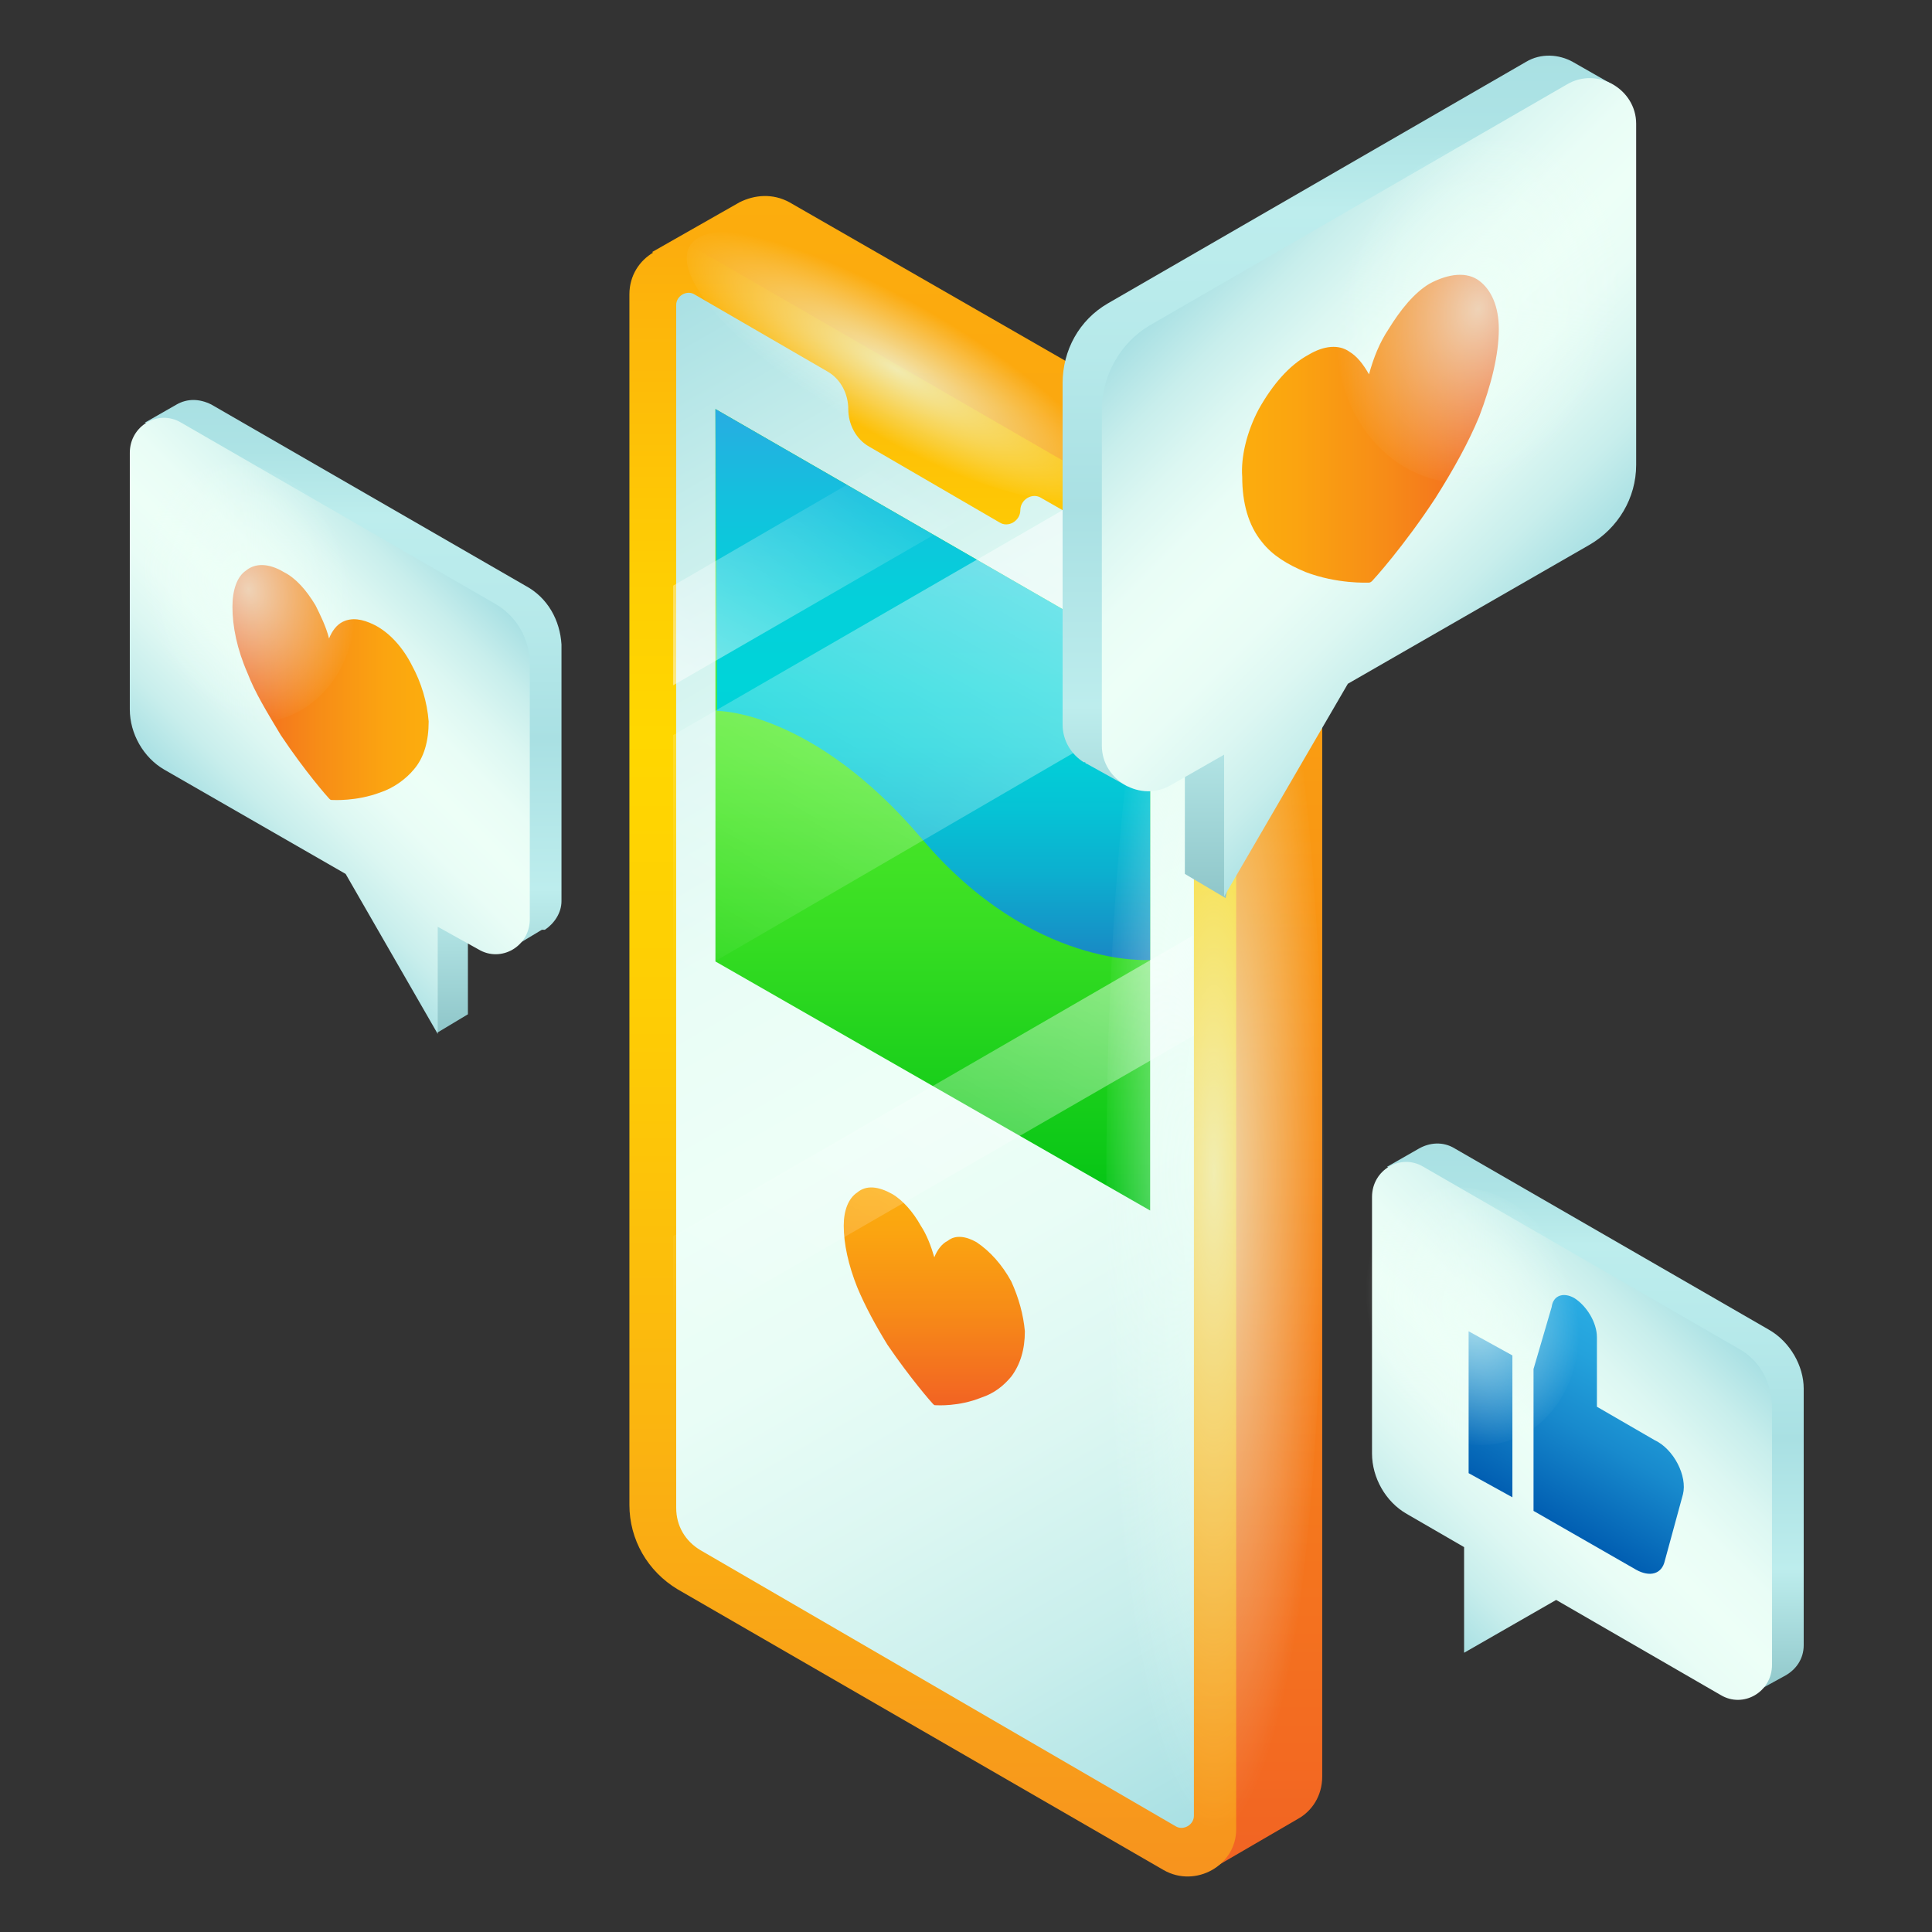
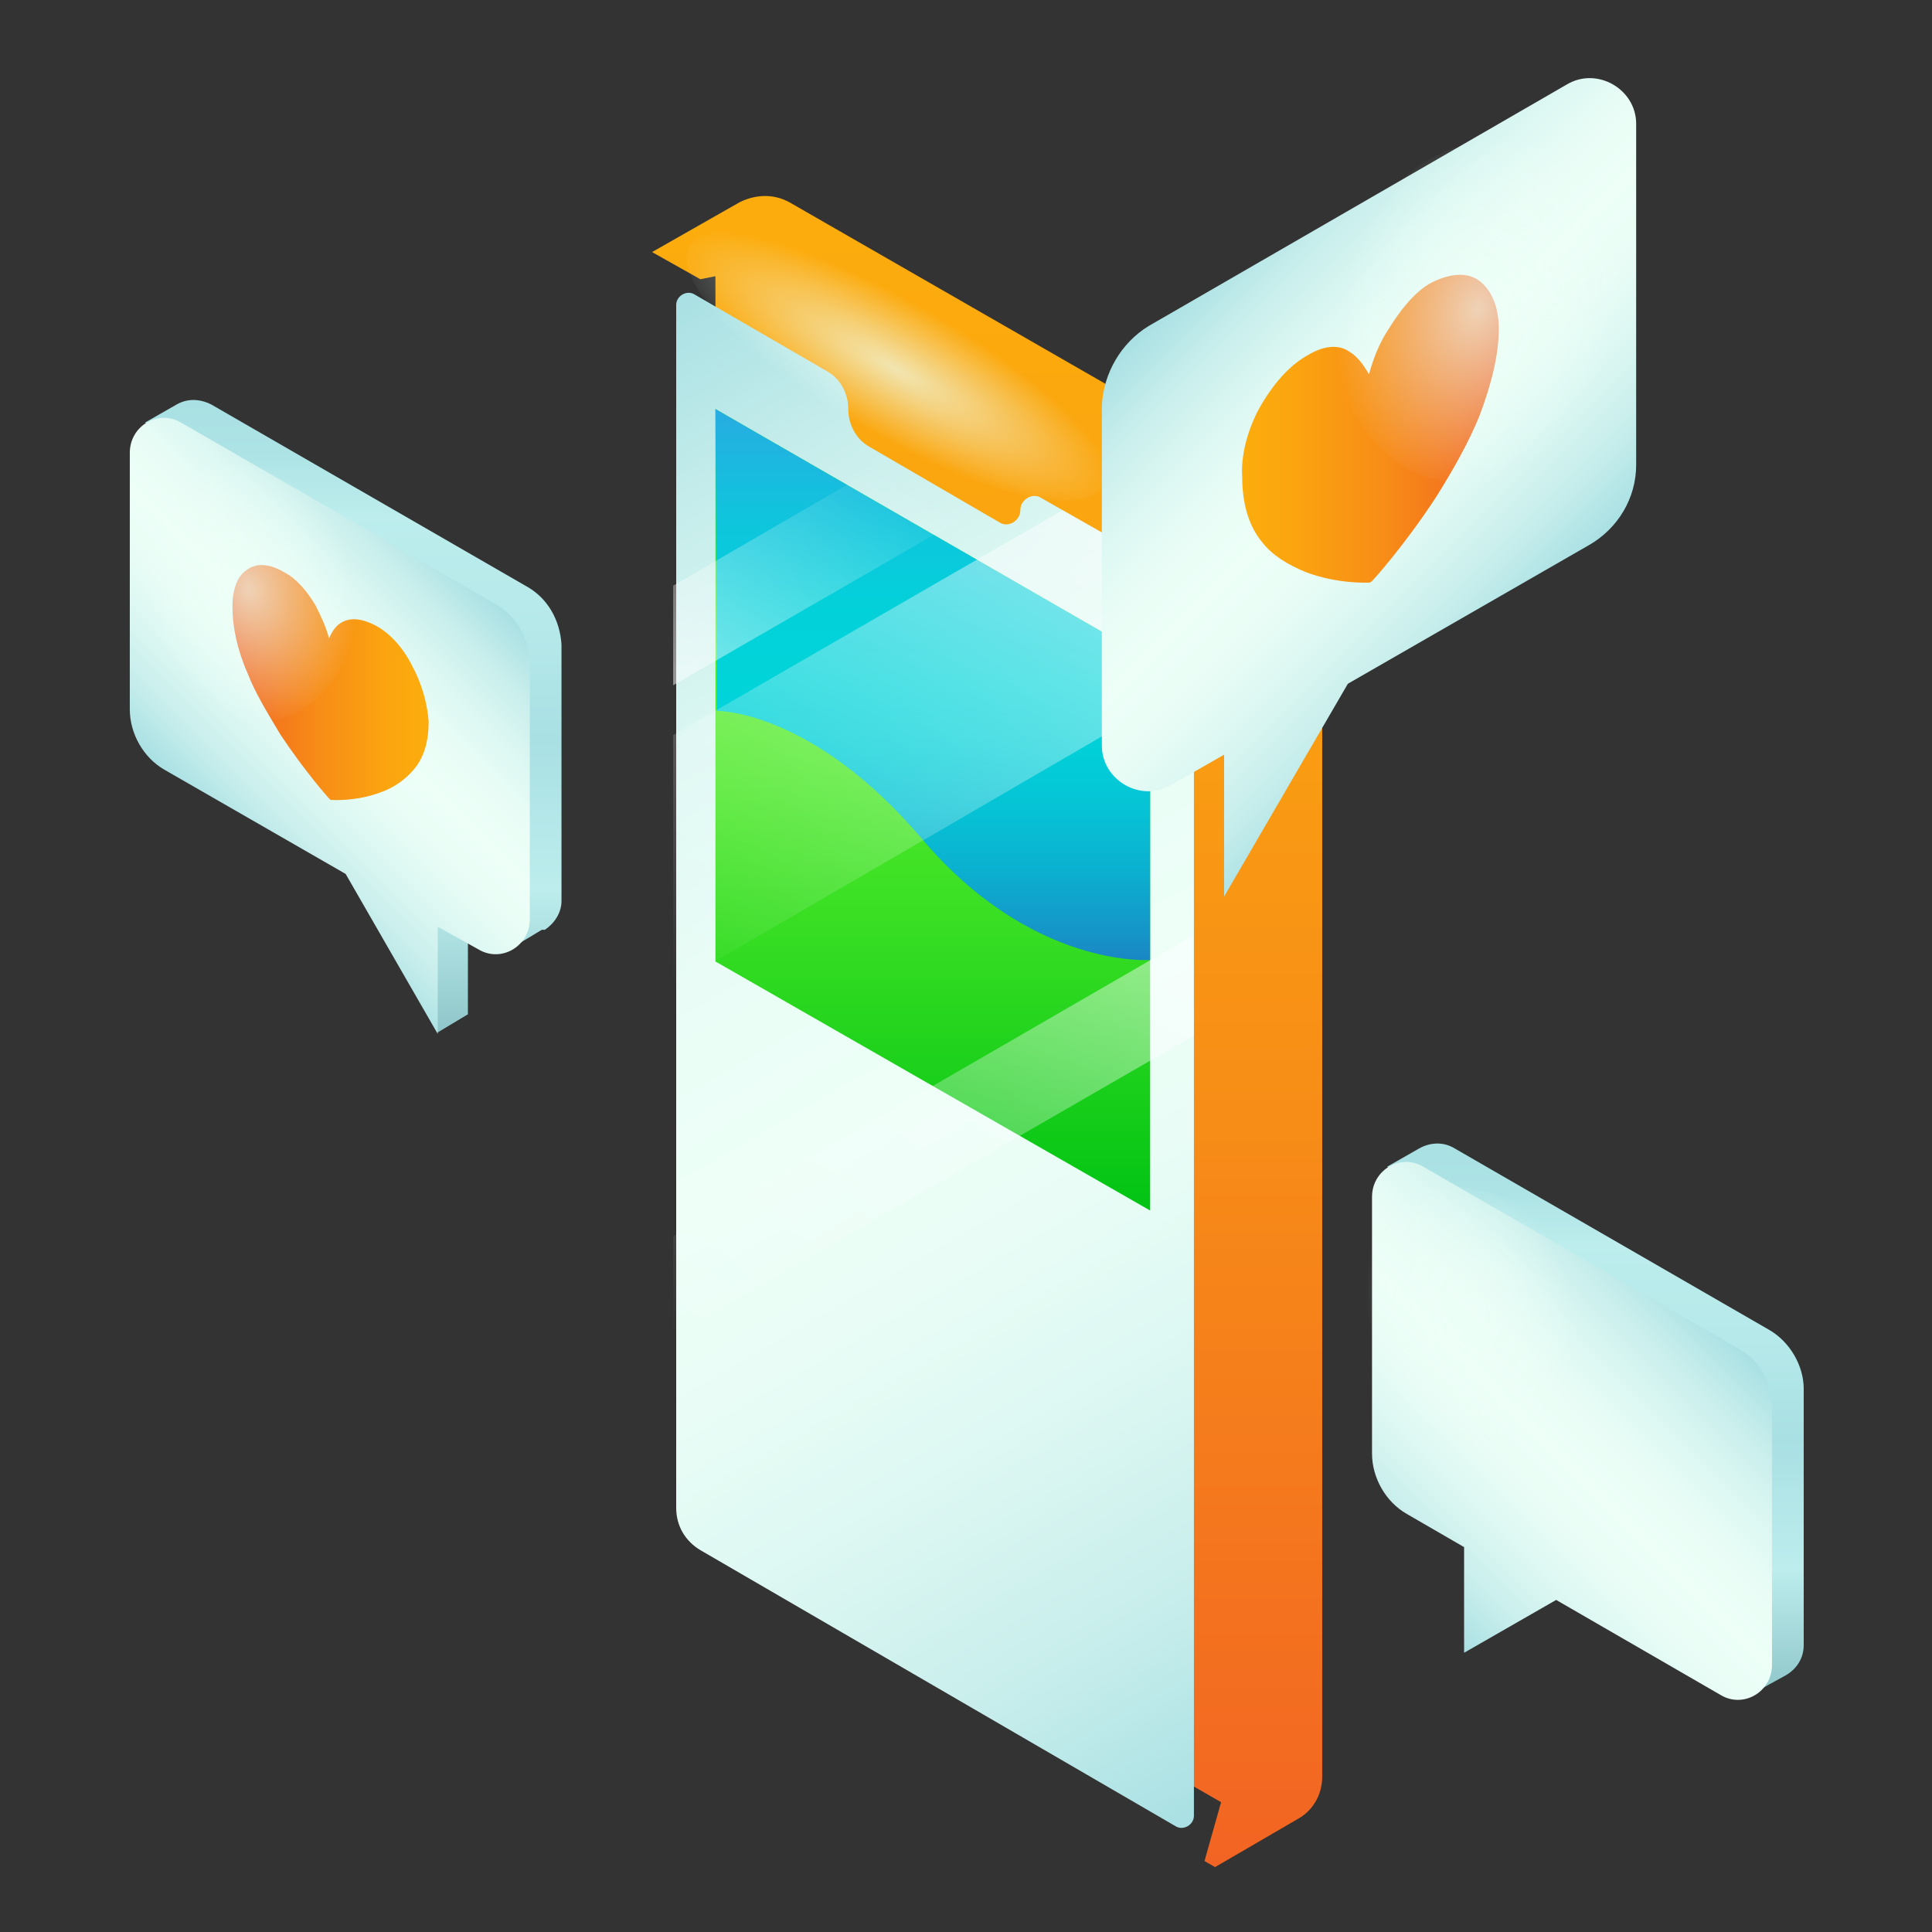
<svg xmlns="http://www.w3.org/2000/svg" version="1.1" id="Слой_1" x="0px" y="0px" viewBox="0 0 128 128" style="enable-background:new 0 0 128 128;" xml:space="preserve">
  <rect x="0" y="0" width="128" height="128" fill="#333333" stroke="none" />
  <style type="text/css">
	.st0{fill:url(#SVGID_1_);}
	.st1{fill:url(#SVGID_00000143579267060173331470000014458992664829413555_);}
	.st2{fill:url(#SVGID_00000119825751349980107290000011150533248150682519_);}
	.st3{fill:url(#SVGID_00000133518586578964870470000009556778560549939132_);}
	.st4{fill:url(#SVGID_00000137843349971876141320000013477241720335752877_);}
	.st5{fill:url(#SVGID_00000163040976224246536580000008995674588767704705_);}
	.st6{fill:url(#SVGID_00000176035197497438500290000003113742739925668762_);}
	.st7{fill:url(#SVGID_00000063627040141434481110000005213603015613658497_);}
	.st8{fill:url(#SVGID_00000070099159905466221930000016776143575184415917_);}
	.st9{fill:url(#SVGID_00000056386735821607261370000002421081830509989051_);}
	.st10{fill:url(#SVGID_00000121987914291251896430000012119879557952182162_);}
	.st11{fill:url(#SVGID_00000012442059944466593520000016843008337415842694_);}
	.st12{fill:url(#SVGID_00000050654723288599709690000001468568937192286085_);}
	.st13{fill:url(#SVGID_00000003806545778409122890000010775201096214900102_);}
	.st14{fill:url(#SVGID_00000103960557912582183650000010855570939826297269_);}
	.st15{fill:url(#SVGID_00000137815202712280649110000016520827233173703591_);}
	.st16{fill:url(#SVGID_00000128456049620258328890000002718557359865886387_);}
	.st17{fill:url(#SVGID_00000065788962030621871990000001287499704780522891_);}
	.st18{fill:url(#SVGID_00000049941550492961056380000001041079882107947958_);}
	.st19{fill:url(#SVGID_00000157303894919472795180000003926763377076376486_);}
	.st20{fill:url(#SVGID_00000134934822738961029270000000285651436681032341_);}
	
		.st21{fill-rule:evenodd;clip-rule:evenodd;fill:url(#like-_x5B__x23_1385_x5D__00000112606732086126786390000004349730058920919183_);}
	.st22{fill:url(#SVGID_00000075158140982915068330000008473747355697264548_);}
</style>
  <g>
    <g>
      <g>
        <g>
          <g>
            <linearGradient id="SVGID_1_" gradientUnits="userSpaceOnUse" x1="65.465" y1="123.768" x2="65.465" y2="12.918">
              <stop offset="0" style="stop-color:#F26423" />
              <stop offset="3.505588e-03" style="stop-color:#F26423" />
              <stop offset="0.44" style="stop-color:#F78C17" />
              <stop offset="0.787" style="stop-color:#FBA410" />
              <stop offset="1" style="stop-color:#FCAD0D" />
            </linearGradient>
            <path class="st0" d="M84.5,31.9L52.3,13.4c-1.1-0.6-2.3-0.5-3.3,0l0,0l-5.8,3.3l3.2,1.8l1-0.2v81.8l33.5,19.3l-1.1,3.9l0.7,0.4       l5.5-3.2c0,0,0,0,0,0l0,0l0,0c0.9-0.5,1.6-1.5,1.6-2.8V37.5C87.7,35.2,86.5,33.1,84.5,31.9z" />
            <linearGradient id="SVGID_00000058559109417966697430000018223870199658173886_" gradientUnits="userSpaceOnUse" x1="61.822" y1="124.341" x2="61.822" y2="16.234">
              <stop offset="0" style="stop-color:#F7931E" />
              <stop offset="0.287" style="stop-color:#FBB60F" />
              <stop offset="0.543" style="stop-color:#FECE04" />
              <stop offset="0.7" style="stop-color:#FFD700" />
              <stop offset="0.796" style="stop-color:#FECE03" />
              <stop offset="0.952" style="stop-color:#FDB60A" />
              <stop offset="1" style="stop-color:#FCAD0D" />
            </linearGradient>
-             <path style="fill:url(#SVGID_00000058559109417966697430000018223870199658173886_);" d="M77.1,123.9l-32.2-18.6       c-2-1.2-3.2-3.3-3.2-5.6V19.5c0-2.5,2.7-4,4.8-2.8l32.2,18.6c2,1.2,3.2,3.3,3.2,5.6v80.3C81.9,123.6,79.2,125.1,77.1,123.9z" />
            <linearGradient id="SVGID_00000084524794477727395740000018373330087971170990_" gradientUnits="userSpaceOnUse" x1="88.002" y1="115.632" x2="35.642" y2="24.942">
              <stop offset="0" style="stop-color:#A9E0E3" />
              <stop offset="7.064372e-03" style="stop-color:#ABE1E4" />
              <stop offset="0.133" style="stop-color:#C8EEEC" />
              <stop offset="0.258" style="stop-color:#DCF7F2" />
              <stop offset="0.381" style="stop-color:#E9FDF6" />
              <stop offset="0.5" style="stop-color:#EDFFF7" />
              <stop offset="0.619" style="stop-color:#E9FDF6" />
              <stop offset="0.742" style="stop-color:#DCF7F2" />
              <stop offset="0.867" style="stop-color:#C8EEEC" />
              <stop offset="0.993" style="stop-color:#ABE1E4" />
              <stop offset="1" style="stop-color:#A9E0E3" />
            </linearGradient>
            <path style="fill:url(#SVGID_00000084524794477727395740000018373330087971170990_);" d="M77.4,37.8L69,33       c-0.6-0.4-1.4,0.1-1.4,0.8l0,0c0,0.7-0.8,1.2-1.4,0.8l-8.6-5c-0.9-0.5-1.4-1.5-1.4-2.5v0c0-1-0.5-2-1.4-2.5l-8.8-5.1       c-0.5-0.3-1.2,0.1-1.2,0.7v79.7c0,1.2,0.6,2.2,1.6,2.8L77.9,121c0.5,0.3,1.2-0.1,1.2-0.7V40.6C79.1,39.5,78.4,38.4,77.4,37.8z" />
          </g>
          <linearGradient id="SVGID_00000129177817452326104180000009737059953881203869_" gradientUnits="userSpaceOnUse" x1="61.798" y1="80.243" x2="61.798" y2="27.052">
            <stop offset="0" style="stop-color:#01C314" />
            <stop offset="9.212977e-02" style="stop-color:#10CA18" />
            <stop offset="0.358" style="stop-color:#38DE23" />
            <stop offset="0.57" style="stop-color:#50EA2A" />
            <stop offset="0.7" style="stop-color:#59EE2C" />
            <stop offset="0.815" style="stop-color:#50EA2A" />
            <stop offset="1" style="stop-color:#38DE23" />
          </linearGradient>
          <polygon style="fill:url(#SVGID_00000129177817452326104180000009737059953881203869_);" points="47.4,27.1 47.4,63.7       76.2,80.2 76.2,43.7     " />
          <linearGradient id="SVGID_00000111154644941458184500000017561194736357151902_" gradientUnits="userSpaceOnUse" x1="61.822" y1="93.028" x2="61.822" y2="78.677">
            <stop offset="0" style="stop-color:#F26423" />
            <stop offset="3.505588e-03" style="stop-color:#F26423" />
            <stop offset="0.44" style="stop-color:#F78C17" />
            <stop offset="0.787" style="stop-color:#FBA410" />
            <stop offset="1" style="stop-color:#FCAD0D" />
          </linearGradient>
-           <path style="fill:url(#SVGID_00000111154644941458184500000017561194736357151902_);" d="M67,84.9c-0.6-1.1-1.4-2-2.3-2.6      c-0.7-0.4-1.4-0.5-1.9-0.1c-0.4,0.2-0.7,0.6-0.9,1.1c-0.2-0.7-0.5-1.5-0.9-2.1c-0.5-0.9-1.2-1.7-1.9-2.1      c-0.9-0.5-1.7-0.6-2.3-0.1c-0.6,0.4-0.9,1.2-0.9,2.2c0,1.2,0.3,2.6,0.9,4.1c0.5,1.2,1.2,2.5,2,3.8c1.5,2.2,2.9,3.8,3,3.9      c0.1,0.1,0.1,0.1,0.2,0.1c0.1,0,1.5,0.1,3-0.5c0.9-0.3,1.5-0.8,2-1.4c0.6-0.8,0.9-1.8,0.9-3C67.8,87.1,67.5,86,67,84.9z" />
          <linearGradient id="SVGID_00000057139286684925536820000007707864934747903155_" gradientUnits="userSpaceOnUse" x1="61.798" y1="63.659" x2="61.798" y2="27.052">
            <stop offset="0" style="stop-color:#1A86C4" />
            <stop offset="4.070184e-02" style="stop-color:#1692C7" />
            <stop offset="0.158" style="stop-color:#0CAFCF" />
            <stop offset="0.275" style="stop-color:#06C3D5" />
            <stop offset="0.389" style="stop-color:#01D0D8" />
            <stop offset="0.5" style="stop-color:#00D4D9" />
            <stop offset="0.654" style="stop-color:#04D0DA" />
            <stop offset="0.814" style="stop-color:#11C3DD" />
            <stop offset="0.976" style="stop-color:#25AFE1" />
            <stop offset="1" style="stop-color:#29ABE2" />
          </linearGradient>
          <path style="fill:url(#SVGID_00000057139286684925536820000007707864934747903155_);" d="M47.5,47.1c0,0,6.3-0.1,13.6,8.5      s15.1,8,15.1,8l0-19.9L47.4,27.1L47.5,47.1z" />
        </g>
        <linearGradient id="SVGID_00000050652810053379217380000012669745797759294619_" gradientUnits="userSpaceOnUse" x1="48.181" y1="47.478" x2="58.24" y2="30.055">
          <stop offset="0" style="stop-color:#FFFFFF;stop-opacity:0.5" />
          <stop offset="1" style="stop-color:#FFFFFF;stop-opacity:0" />
        </linearGradient>
        <polygon style="fill:url(#SVGID_00000050652810053379217380000012669745797759294619_);" points="58.9,30.5 44.6,38.8 44.6,45.4      64.7,33.8    " />
        <linearGradient id="SVGID_00000104691191298173508250000008936264250860818822_" gradientUnits="userSpaceOnUse" x1="49.578" y1="68.196" x2="69.696" y2="33.351">
          <stop offset="0" style="stop-color:#FFFFFF;stop-opacity:0" />
          <stop offset="1" style="stop-color:#FFFFFF;stop-opacity:0.5" />
        </linearGradient>
        <path style="fill:url(#SVGID_00000104691191298173508250000008936264250860818822_);" d="M70.4,33.8L44.6,48.7l0,16.6l34.4-20     l0.1-4.7c0-1.2-0.6-2.3-1.6-2.8L70.4,33.8z" />
        <linearGradient id="SVGID_00000170247493274760208320000006823835410509949116_" gradientUnits="userSpaceOnUse" x1="51.763" y1="92.688" x2="71.871" y2="57.861">
          <stop offset="0" style="stop-color:#FFFFFF;stop-opacity:0" />
          <stop offset="1" style="stop-color:#FFFFFF;stop-opacity:0.5" />
        </linearGradient>
        <polygon style="fill:url(#SVGID_00000170247493274760208320000006823835410509949116_);" points="44.6,81.9 79,62 79.1,68.6      44.6,88.5    " />
      </g>
      <radialGradient id="SVGID_00000112612300191100564850000007246940588818550658_" cx="461.385" cy="-146.246" r="3.931" gradientTransform="matrix(-1.932 0 0 -11.094 971.81 -1544.734)" gradientUnits="userSpaceOnUse">
        <stop offset="0" style="stop-color:#EDFFF7;stop-opacity:0.7" />
        <stop offset="1" style="stop-color:#EDFFF7;stop-opacity:0" />
      </radialGradient>
-       <ellipse style="fill:url(#SVGID_00000112612300191100564850000007246940588818550658_);" cx="80.5" cy="77.7" rx="7.2" ry="45.8" />
      <radialGradient id="SVGID_00000155123353349340953940000007272589139594865283_" cx="481.264" cy="-129.689" r="1.616" gradientTransform="matrix(8.968 5.178 -1.373 2.378 -4434.677 -2159.12)" gradientUnits="userSpaceOnUse">
        <stop offset="0" style="stop-color:#EDFFF7;stop-opacity:0.7" />
        <stop offset="1" style="stop-color:#EDFFF7;stop-opacity:0" />
      </radialGradient>
      <path style="fill:url(#SVGID_00000155123353349340953940000007272589139594865283_);" d="M73.1,32.2c-1.3,2.2-8.5,0.5-16-3.9    s-12.7-9.7-11.4-12c1.3-2.2,8.5-0.5,16,3.9S74.4,30,73.1,32.2z" />
    </g>
    <g>
      <g>
        <linearGradient id="SVGID_00000140723899215276069930000000015582946425083560_" gradientUnits="userSpaceOnUse" x1="16.867" y1="59.486" x2="16.867" y2="3.659" gradientTransform="matrix(-1 0 0 1 105.522 0)">
          <stop offset="4.878049e-03" style="stop-color:#90C7CA" />
          <stop offset="0.227" style="stop-color:#BDEDED" />
          <stop offset="0.463" style="stop-color:#A9E0E3" />
          <stop offset="0.646" style="stop-color:#B6E9EA" />
          <stop offset="0.817" style="stop-color:#BDEDED" />
          <stop offset="0.834" style="stop-color:#BAEBEB" />
          <stop offset="0.918" style="stop-color:#ADE3E5" />
          <stop offset="1" style="stop-color:#A9E0E3" />
        </linearGradient>
-         <path style="fill:url(#SVGID_00000140723899215276069930000000015582946425083560_);" d="M73.4,20.1l27.7-16c1-0.6,2.2-0.5,3.1,0     l0,0l0,0c0,0,0,0,0,0l2.8,1.6l-1.3,0.7c0,0.1,0,0.2,0,0.3v26.1l-19,11l0,0L82.5,51h0.4l-1.7,8.5l-2.7-1.6c0,0,0-9.4,0-9.4l-3.5,2     c-0.1,0.1-0.2,0.1-0.3,0.1v1.5L72,50.6c0,0-0.1,0-0.1-0.1l-0.1,0l0,0c-0.8-0.5-1.4-1.4-1.4-2.5V25.4     C70.4,23.2,71.5,21.2,73.4,20.1z" />
        <linearGradient id="SVGID_00000176749971584711239530000007270560150710799285_" gradientUnits="userSpaceOnUse" x1="3.829" y1="40.112" x2="25.991" y2="17.951" gradientTransform="matrix(-1 0 0 1 105.522 0)">
          <stop offset="0" style="stop-color:#A9E0E3" />
          <stop offset="7.064372e-03" style="stop-color:#ABE1E4" />
          <stop offset="0.133" style="stop-color:#C8EEEC" />
          <stop offset="0.258" style="stop-color:#DCF7F2" />
          <stop offset="0.381" style="stop-color:#E9FDF6" />
          <stop offset="0.5" style="stop-color:#EDFFF7" />
          <stop offset="0.619" style="stop-color:#E9FDF6" />
          <stop offset="0.742" style="stop-color:#DCF7F2" />
          <stop offset="0.867" style="stop-color:#C8EEEC" />
          <stop offset="0.993" style="stop-color:#ABE1E4" />
          <stop offset="1" style="stop-color:#A9E0E3" />
        </linearGradient>
        <path style="fill:url(#SVGID_00000176749971584711239530000007270560150710799285_);" d="M76.1,21.6l27.7-16     c2-1.2,4.6,0.3,4.6,2.6v22.6c0,2.2-1.2,4.2-3.1,5.3l-16,9.2l0,0l-8.2,14.1c0,0,0-9.4,0-9.4l-3.5,2c-2,1.2-4.6-0.3-4.6-2.6V26.9     C73.1,24.7,74.3,22.7,76.1,21.6z" />
        <linearGradient id="SVGID_00000178910104671780136730000007994810989697099666_" gradientUnits="userSpaceOnUse" x1="6.19" y1="28.437" x2="23.339" y2="28.437" gradientTransform="matrix(-1 0 0 1 105.522 0)">
          <stop offset="0" style="stop-color:#F26423" />
          <stop offset="3.505588e-03" style="stop-color:#F26423" />
          <stop offset="0.44" style="stop-color:#F78C17" />
          <stop offset="0.787" style="stop-color:#FBA410" />
          <stop offset="1" style="stop-color:#FCAD0D" />
        </linearGradient>
        <path style="fill:url(#SVGID_00000178910104671780136730000007994810989697099666_);" d="M83.4,27.1c0.9-1.6,2-2.9,3.3-3.6     c1-0.6,2-0.7,2.7-0.2c0.5,0.3,0.9,0.8,1.3,1.5c0.3-1.1,0.7-2.1,1.3-3c0.8-1.3,1.7-2.4,2.7-3c1.3-0.7,2.5-0.8,3.3-0.2     c0.8,0.6,1.3,1.7,1.3,3.2c0,1.7-0.5,3.7-1.3,5.8c-0.7,1.7-1.7,3.5-2.9,5.4c-2.1,3.2-4.1,5.4-4.2,5.5c-0.1,0.1-0.2,0.1-0.2,0.1     c-0.1,0-2.1,0.1-4.2-0.7c-1.2-0.5-2.2-1.1-2.9-2c-0.9-1.1-1.3-2.6-1.3-4.3C82.2,30.3,82.6,28.6,83.4,27.1z" />
      </g>
      <radialGradient id="SVGID_00000020389803503230027250000015961366124339622528_" cx="480.394" cy="-128.266" r="1.73" gradientTransform="matrix(-2.018 6.736 5.04 1.51 1713.829 -3021.785)" gradientUnits="userSpaceOnUse">
        <stop offset="0" style="stop-color:#EDFFF7;stop-opacity:0.7" />
        <stop offset="1" style="stop-color:#EDFFF7;stop-opacity:0" />
      </radialGradient>
      <path style="fill:url(#SVGID_00000020389803503230027250000015961366124339622528_);" d="M94.8,31.7c5.1,1.5,10.6-2.2,12.5-8.3    s-0.8-12.3-5.9-13.8C96.4,8.2,90.8,11.9,89,18S89.8,30.2,94.8,31.7z" />
    </g>
    <g>
      <g>
        <linearGradient id="SVGID_00000057862846232237611620000017313286867410591920_" gradientUnits="userSpaceOnUse" x1="23.39" y1="68.451" x2="23.39" y2="26.459">
          <stop offset="4.878049e-03" style="stop-color:#90C7CA" />
          <stop offset="0.227" style="stop-color:#BDEDED" />
          <stop offset="0.463" style="stop-color:#A9E0E3" />
          <stop offset="0.646" style="stop-color:#B6E9EA" />
          <stop offset="0.817" style="stop-color:#BDEDED" />
          <stop offset="0.834" style="stop-color:#BAEBEB" />
          <stop offset="0.918" style="stop-color:#ADE3E5" />
          <stop offset="1" style="stop-color:#A9E0E3" />
        </linearGradient>
        <path style="fill:url(#SVGID_00000057862846232237611620000017313286867410591920_);" d="M34.8,38.8L14,26.8     c-0.8-0.4-1.6-0.4-2.3,0l0,0l0,0c0,0,0,0,0,0L9.6,28l1,0.5c0,0.1,0,0.2,0,0.2v19.6l14.3,8.3l0,0l3.1,5.4h-0.3l1.3,6.4l2-1.2     c0,0,0-7,0-7.1l2.7,1.5c0.1,0,0.1,0.1,0.2,0.1v1.1l2-1.2c0,0,0.1,0,0.1,0l0.1,0l0,0c0.6-0.4,1.1-1.1,1.1-1.9v-17     C37.1,41.1,36.3,39.6,34.8,38.8z" />
        <linearGradient id="SVGID_00000121979100549198371670000011192400125970199231_" gradientUnits="userSpaceOnUse" x1="13.583" y1="53.878" x2="30.253" y2="37.209">
          <stop offset="0" style="stop-color:#A9E0E3" />
          <stop offset="7.064372e-03" style="stop-color:#ABE1E4" />
          <stop offset="0.133" style="stop-color:#C8EEEC" />
          <stop offset="0.258" style="stop-color:#DCF7F2" />
          <stop offset="0.381" style="stop-color:#E9FDF6" />
          <stop offset="0.5" style="stop-color:#EDFFF7" />
          <stop offset="0.619" style="stop-color:#E9FDF6" />
          <stop offset="0.742" style="stop-color:#DCF7F2" />
          <stop offset="0.867" style="stop-color:#C8EEEC" />
          <stop offset="0.993" style="stop-color:#ABE1E4" />
          <stop offset="1" style="stop-color:#A9E0E3" />
        </linearGradient>
        <path style="fill:url(#SVGID_00000121979100549198371670000011192400125970199231_);" d="M32.8,40L12,28c-1.5-0.9-3.4,0.2-3.4,2     v17c0,1.6,0.9,3.2,2.3,4l12,6.9l0,0L29,68.5c0,0,0-7,0-7.1l2.7,1.5c1.5,0.9,3.4-0.2,3.4-2V44C35.1,42.3,34.2,40.8,32.8,40z" />
        <linearGradient id="SVGID_00000168085293820499460490000014139575528704857522_" gradientUnits="userSpaceOnUse" x1="15.359" y1="45.096" x2="28.258" y2="45.096">
          <stop offset="0" style="stop-color:#F26423" />
          <stop offset="3.505588e-03" style="stop-color:#F26423" />
          <stop offset="0.44" style="stop-color:#F78C17" />
          <stop offset="0.787" style="stop-color:#FBA410" />
          <stop offset="1" style="stop-color:#FCAD0D" />
        </linearGradient>
        <path style="fill:url(#SVGID_00000168085293820499460490000014139575528704857522_);" d="M27.3,44.1c-0.6-1.2-1.5-2.2-2.5-2.7     c-0.8-0.4-1.5-0.5-2.1-0.2c-0.4,0.2-0.7,0.6-0.9,1.1c-0.2-0.8-0.6-1.6-0.9-2.2c-0.6-1-1.3-1.8-2.1-2.2c-1-0.6-1.9-0.6-2.5-0.1     c-0.6,0.4-0.9,1.3-0.9,2.4c0,1.3,0.3,2.8,1,4.4c0.5,1.3,1.3,2.6,2.2,4.1c1.6,2.4,3.1,4.1,3.2,4.2c0.1,0.1,0.1,0.1,0.2,0.1     c0.1,0,1.6,0.1,3.2-0.5c0.9-0.3,1.7-0.9,2.2-1.5c0.7-0.8,1-1.9,1-3.2C28.3,46.5,27.9,45.2,27.3,44.1z" />
      </g>
      <radialGradient id="SVGID_00000178917854865522675610000018284913100827791791_" cx="483.286" cy="-128.869" r="1.301" gradientTransform="matrix(2.018 6.736 -5.04 1.51 -1608.307 -3021.785)" gradientUnits="userSpaceOnUse">
        <stop offset="0" style="stop-color:#EDFFF7;stop-opacity:0.7" />
        <stop offset="1" style="stop-color:#EDFFF7;stop-opacity:0" />
      </radialGradient>
      <path style="fill:url(#SVGID_00000178917854865522675610000018284913100827791791_);" d="M18.7,47.6c-3.8,1.1-8-1.6-9.4-6.2    S10,32.1,13.8,31s8,1.6,9.4,6.2C24.5,41.8,22.5,46.4,18.7,47.6z" />
    </g>
    <g>
      <g>
        <linearGradient id="SVGID_00000119837617226657235650000013095963725599727275_" gradientUnits="userSpaceOnUse" x1="105.675" y1="112.213" x2="105.675" y2="75.786">
          <stop offset="4.878049e-03" style="stop-color:#90C7CA" />
          <stop offset="0.227" style="stop-color:#BDEDED" />
          <stop offset="0.463" style="stop-color:#A9E0E3" />
          <stop offset="0.646" style="stop-color:#B6E9EA" />
          <stop offset="0.817" style="stop-color:#BDEDED" />
          <stop offset="0.834" style="stop-color:#BAEBEB" />
          <stop offset="0.918" style="stop-color:#ADE3E5" />
          <stop offset="1" style="stop-color:#A9E0E3" />
        </linearGradient>
        <path style="fill:url(#SVGID_00000119837617226657235650000013095963725599727275_);" d="M117.2,88.1l-20.8-12     c-0.8-0.5-1.7-0.4-2.4,0l0,0l-2.1,1.2l1,0.7v19.6l6.1,3.5v7l6.1-3.5l10.7,6.2v0.8l0.5,0.5l2-1.1l0,0c0.7-0.4,1.2-1.1,1.2-2v-17     C119.5,90.5,118.6,88.9,117.2,88.1z" />
        <linearGradient id="SVGID_00000078736125717684457470000016402236681541177235_" gradientUnits="userSpaceOnUse" x1="93.23" y1="105.676" x2="112.482" y2="86.424">
          <stop offset="0" style="stop-color:#A9E0E3" />
          <stop offset="7.064372e-03" style="stop-color:#ABE1E4" />
          <stop offset="0.133" style="stop-color:#C8EEEC" />
          <stop offset="0.258" style="stop-color:#DCF7F2" />
          <stop offset="0.381" style="stop-color:#E9FDF6" />
          <stop offset="0.5" style="stop-color:#EDFFF7" />
          <stop offset="0.619" style="stop-color:#E9FDF6" />
          <stop offset="0.742" style="stop-color:#DCF7F2" />
          <stop offset="0.867" style="stop-color:#C8EEEC" />
          <stop offset="0.993" style="stop-color:#ABE1E4" />
          <stop offset="1" style="stop-color:#A9E0E3" />
        </linearGradient>
        <path style="fill:url(#SVGID_00000078736125717684457470000016402236681541177235_);" d="M115.1,89.3l-20.8-12     c-1.5-0.9-3.4,0.2-3.4,2v17c0,1.6,0.9,3.2,2.3,4l3.8,2.2v7l6.1-3.5l10.9,6.3c1.5,0.9,3.4-0.2,3.4-2v-17     C117.4,91.6,116.6,90.1,115.1,89.3z" />
        <g id="Page-1_00000098931710371194639880000013357184120847689383_">
          <g id="Dribbble-Light-Preview_00000108283447818936401670000000269971101802385806_" transform="translate(-259, -760)">
            <g id="icons_00000069369861688449943790000000805465620004130191_" transform="translate(56, 160)">
              <linearGradient id="like-_x5B__x23_1385_x5D__00000047780806747933296120000013366479969388811422_" gradientUnits="userSpaceOnUse" x1="298.145" y1="735.138" x2="298.145" y2="721.562" gradientTransform="matrix(0.866 0.5 0 1.155 49.265 -296.226)">
                <stop offset="0" style="stop-color:#005DB1" />
                <stop offset="5.089003e-02" style="stop-color:#0362B4" />
                <stop offset="0.466" style="stop-color:#188ACD" />
                <stop offset="0.797" style="stop-color:#24A2DC" />
                <stop offset="1" style="stop-color:#29ABE2" />
              </linearGradient>
-               <path id="like-_x5B__x23_1385_x5D__00000129195268095787095790000010813334178751155612_" style="fill-rule:evenodd;clip-rule:evenodd;fill:url(#like-_x5B__x23_1385_x5D__00000047780806747933296120000013366479969388811422_);" d="        M300.3,697.6l2.9,1.6v-9.4l-2.9-1.6V697.6z M314.5,699l-1.2,4.4c-0.2,0.9-1,1.1-1.9,0.6l-6.8-3.9v-9.4l1.2-4.1        c0.1-0.8,0.8-1,1.5-0.6c0.8,0.5,1.5,1.6,1.5,2.6v4.6l3.8,2.2C313.9,696,314.8,697.8,314.5,699L314.5,699z" />
            </g>
          </g>
        </g>
      </g>
      <radialGradient id="SVGID_00000103959530753828815700000010646480009211577264_" cx="493.124" cy="-141.02" r="1.301" gradientTransform="matrix(2.018 6.736 -5.04 1.51 -1608.307 -3021.785)" gradientUnits="userSpaceOnUse">
        <stop offset="0" style="stop-color:#EDFFF7;stop-opacity:0.7" />
        <stop offset="1" style="stop-color:#EDFFF7;stop-opacity:0" />
      </radialGradient>
      <path style="fill:url(#SVGID_00000103959530753828815700000010646480009211577264_);" d="M99.8,95.5c-3.8,1.1-8-1.6-9.4-6.2    s0.6-9.2,4.4-10.4c3.8-1.1,8,1.6,9.4,6.2S103.6,94.4,99.8,95.5z" />
    </g>
  </g>
</svg>